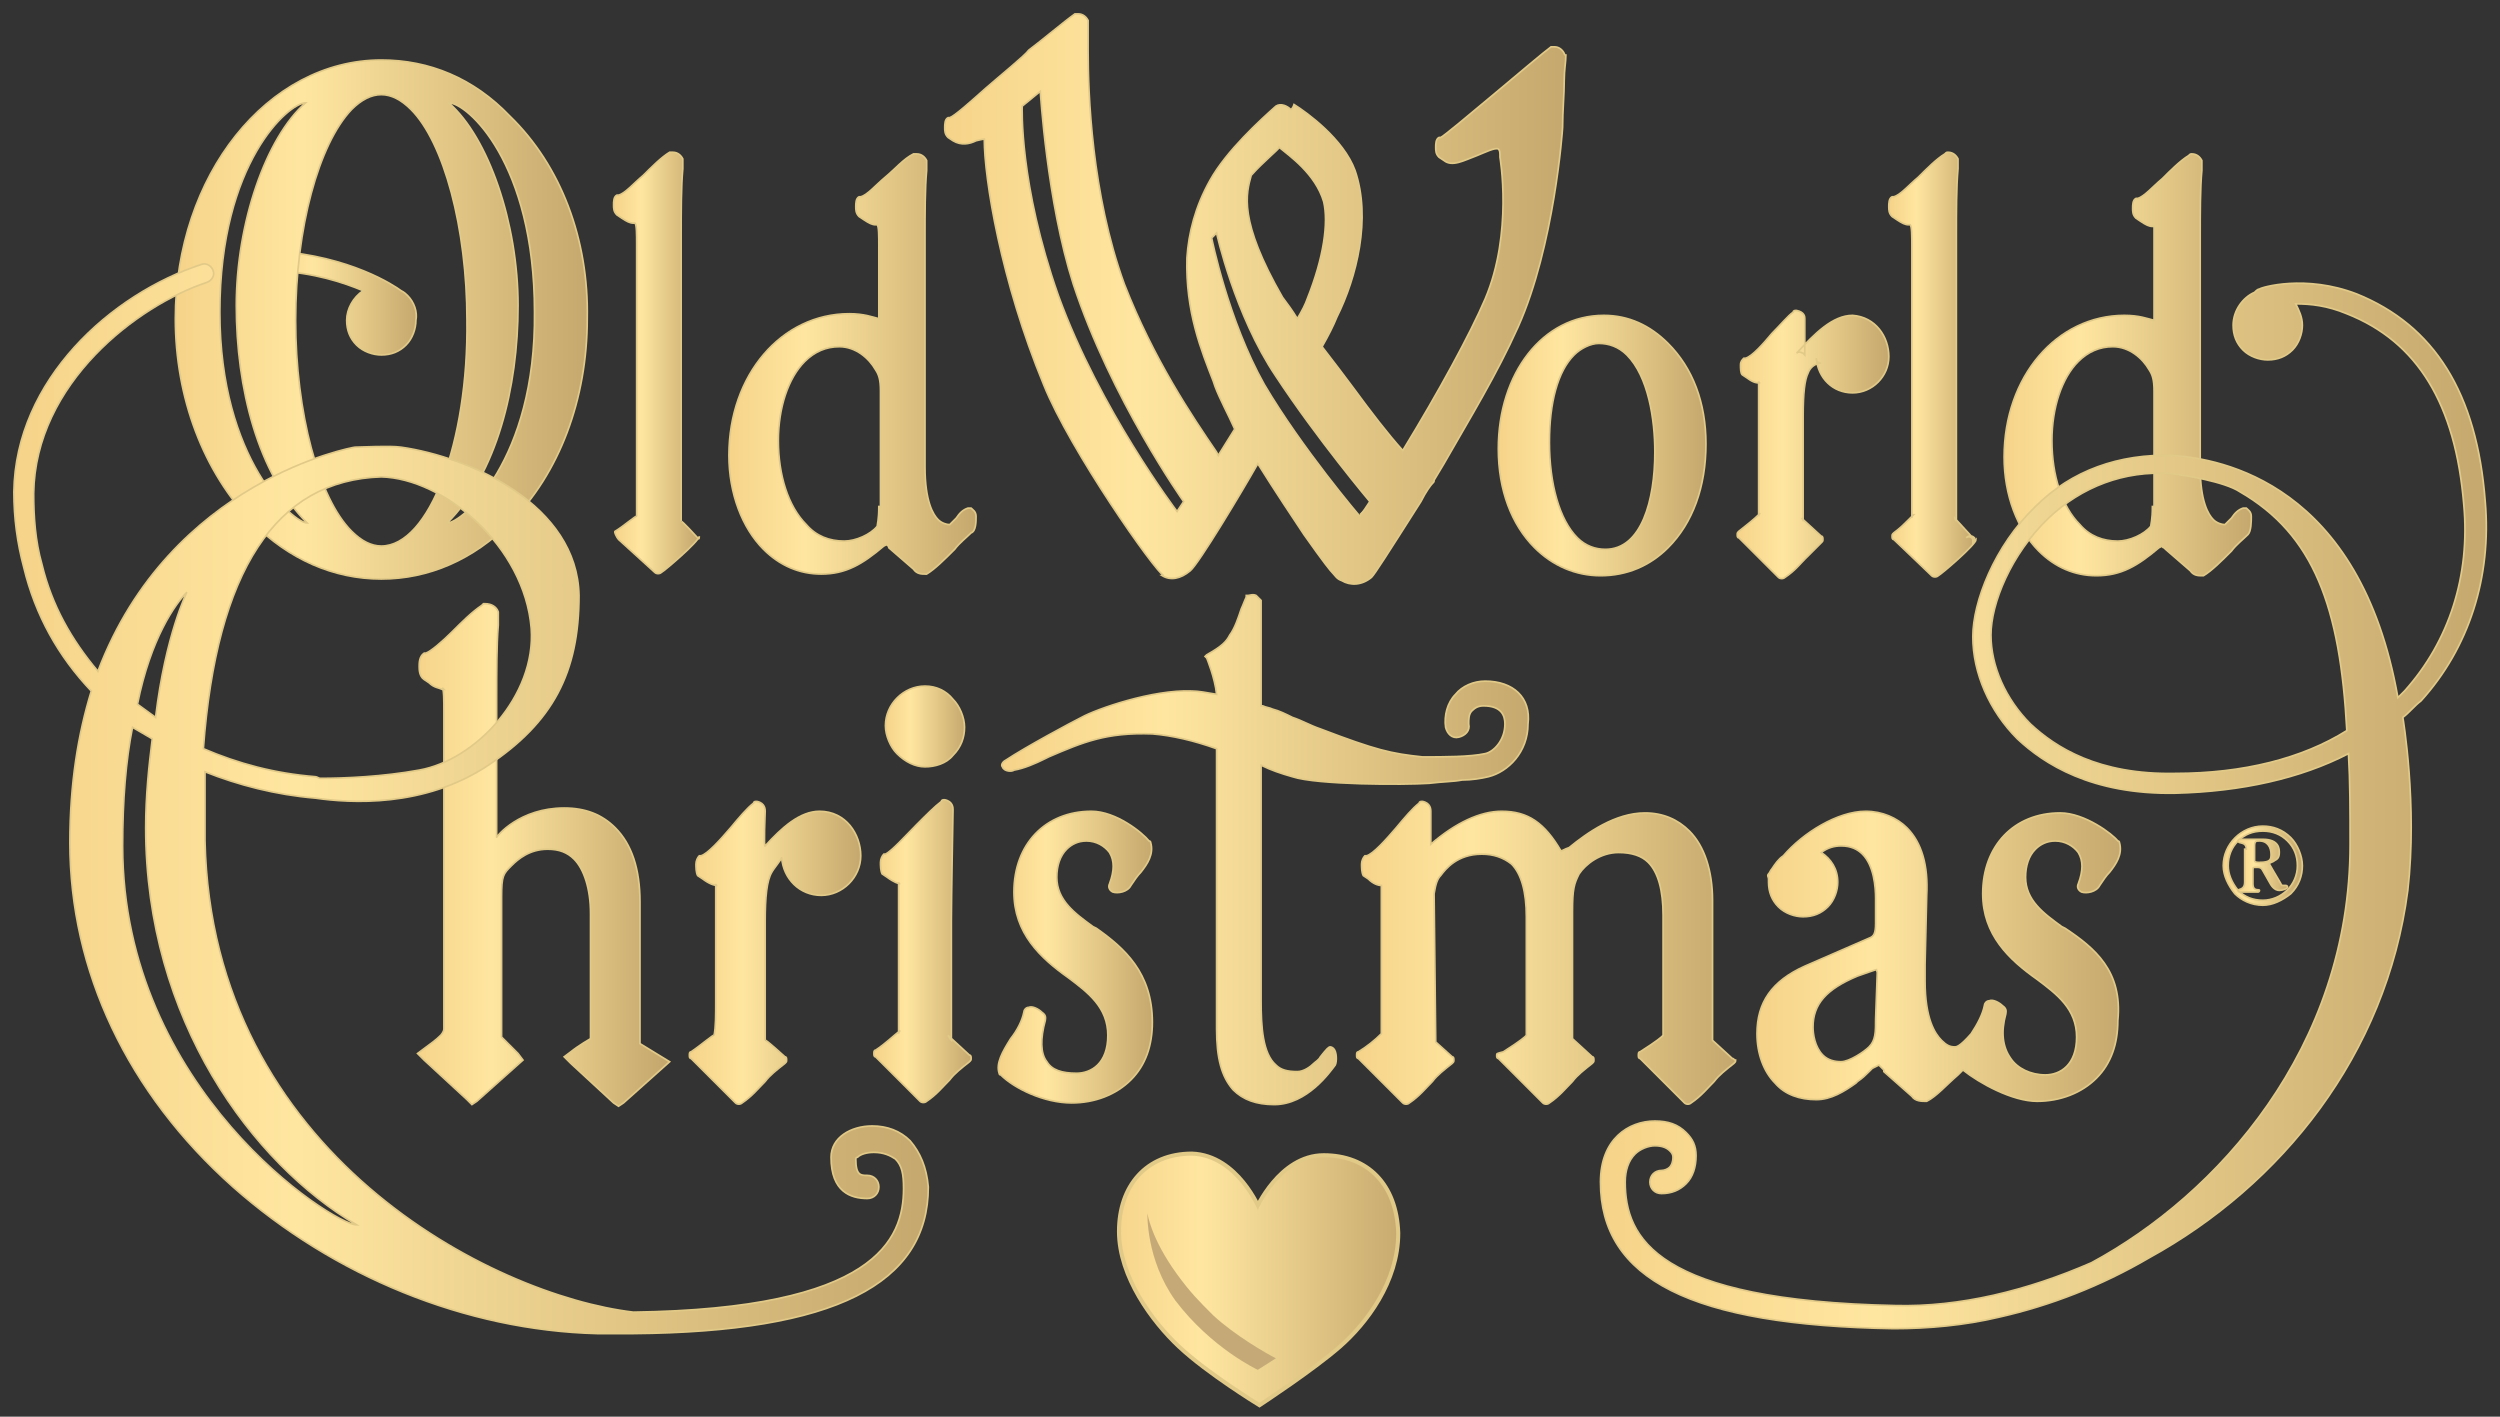
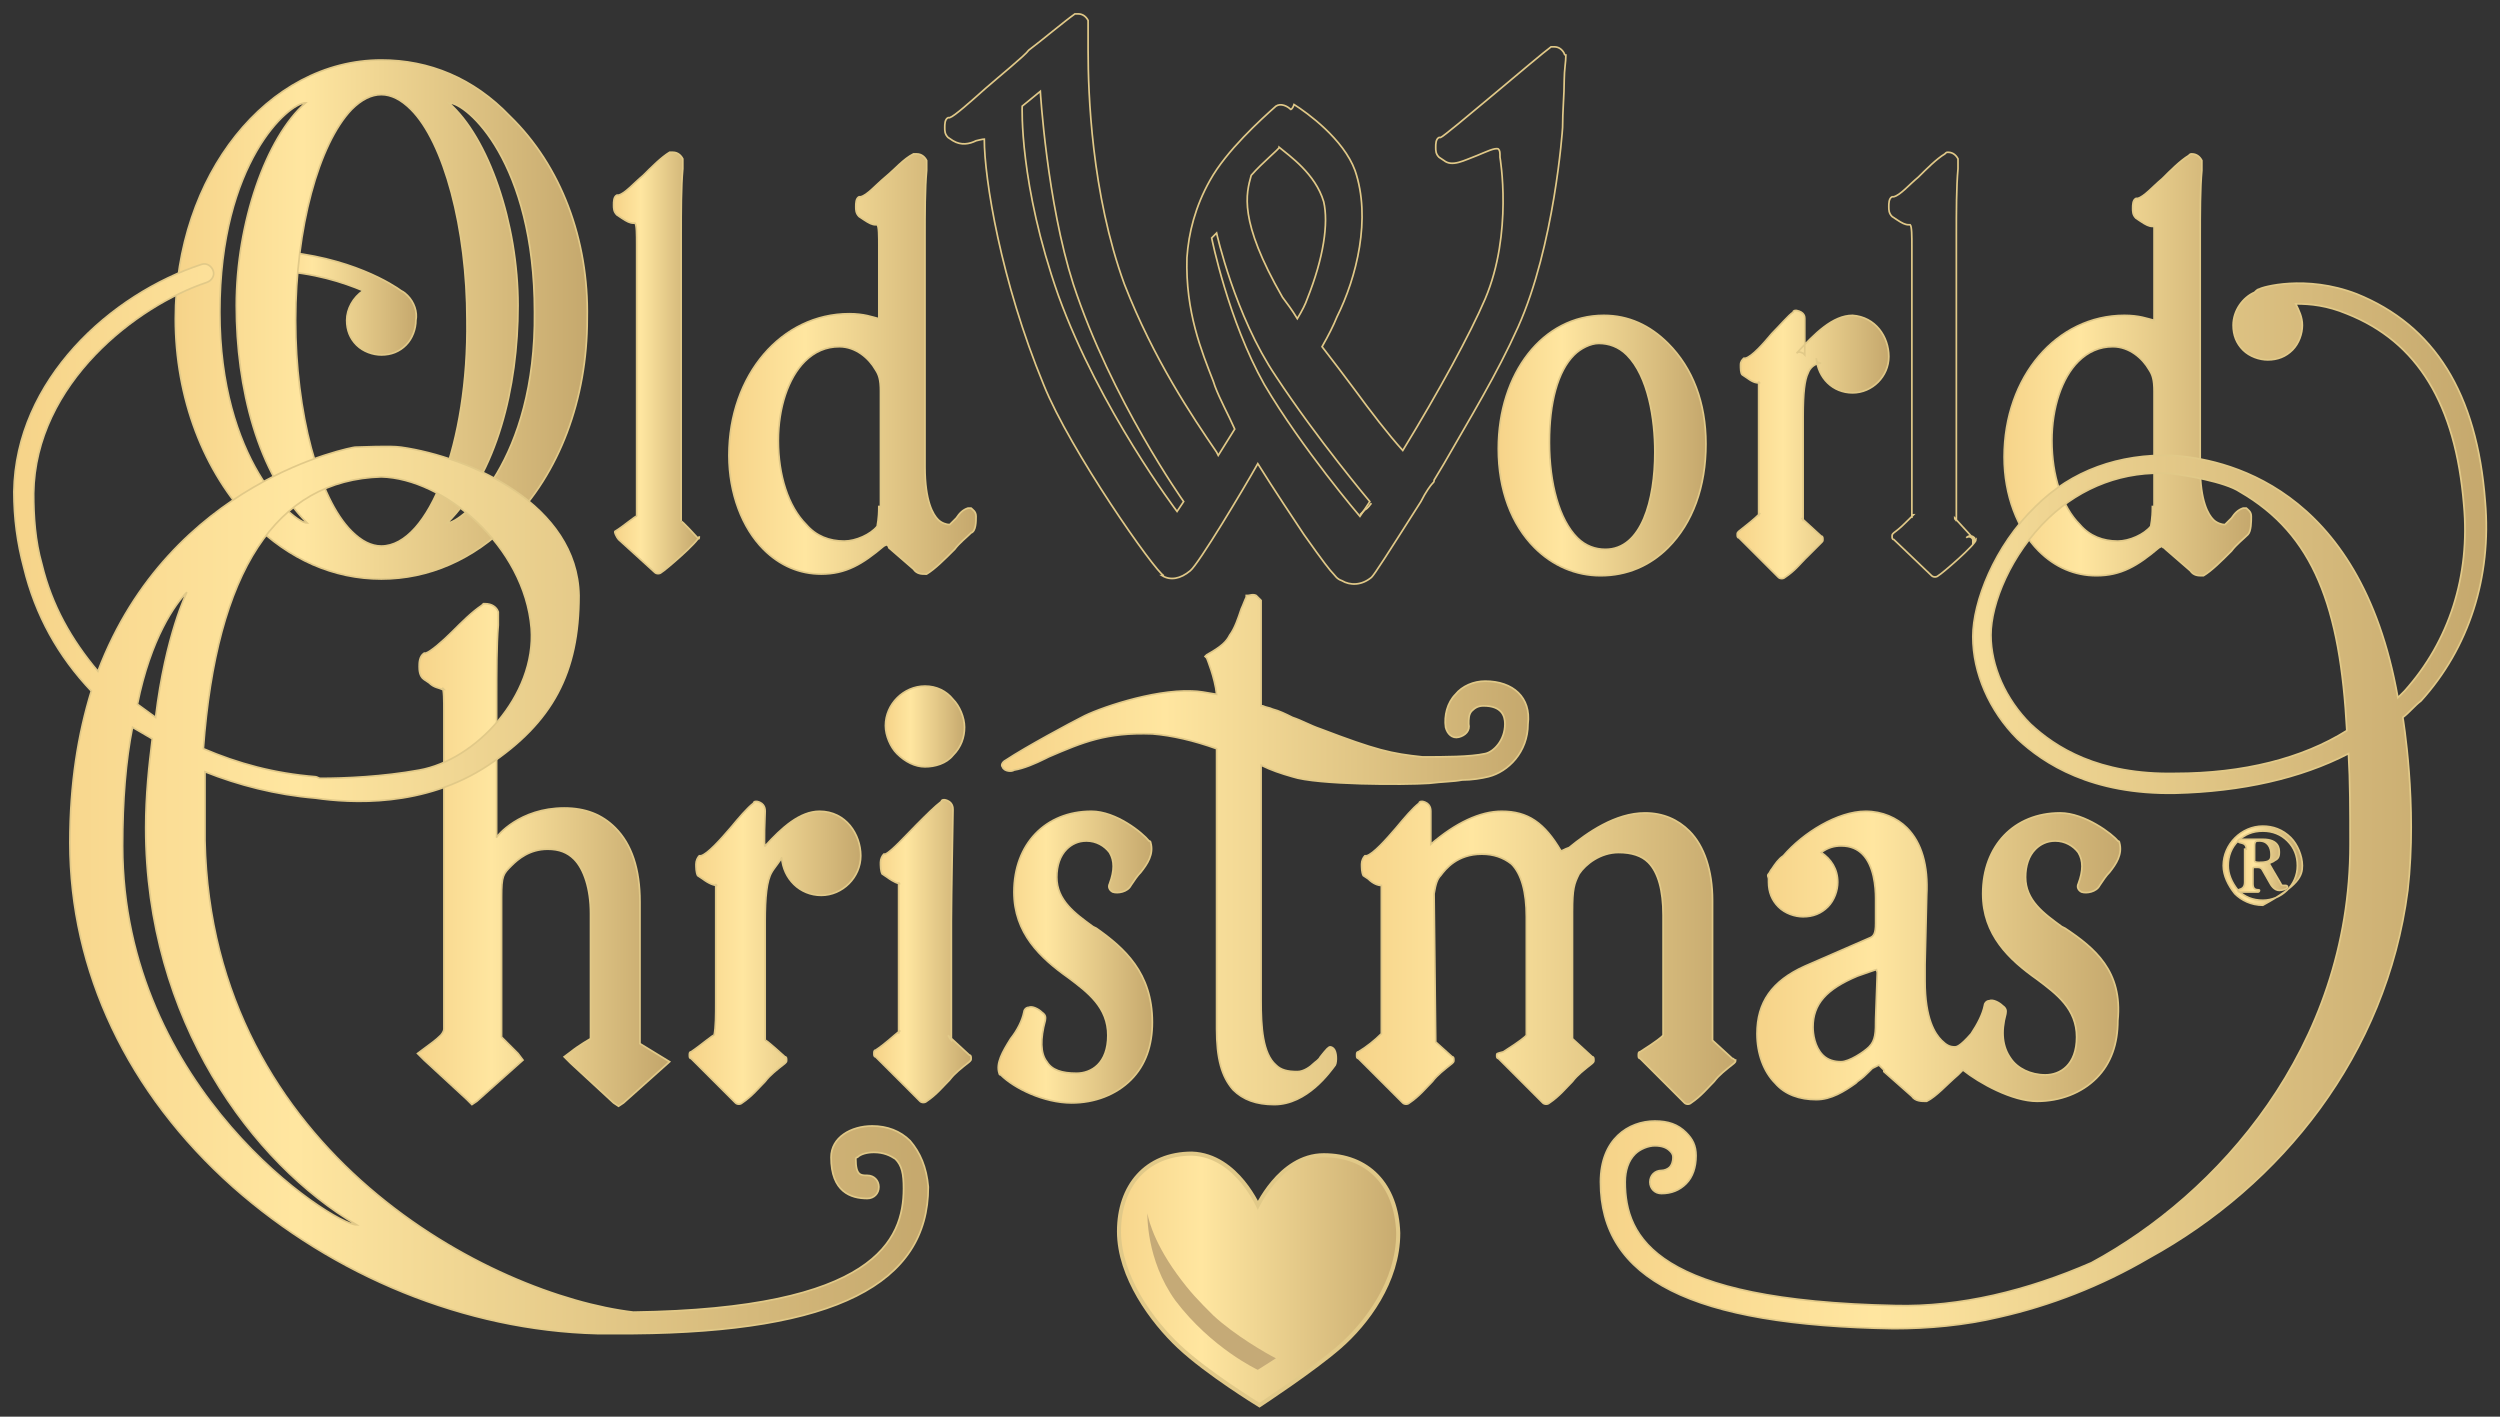
<svg xmlns="http://www.w3.org/2000/svg" width="180" height="102" viewBox="0 0 180 102" fill="none">
  <rect x="0" y="0" width="180" height="102" fill="#333333" stroke="none" />
  <path d="M120.099 24.725C118.794 23.42 117.252 22.708 115.472 22.708C111.083 22.708 107.88 26.86 107.88 32.317C107.88 35.282 108.829 37.773 110.49 39.434C111.795 40.739 113.456 41.451 115.235 41.451C117.133 41.451 118.794 40.739 120.099 39.434C121.878 37.655 122.827 35.045 122.827 31.961C122.827 28.995 121.878 26.504 120.099 24.725ZM115.591 39.553C114.879 39.553 114.167 39.316 113.574 38.722C112.269 37.418 111.558 34.808 111.558 31.842C111.558 28.995 112.151 26.741 113.337 25.555C113.812 25.081 114.523 24.725 115.116 24.725C115.828 24.725 116.54 24.962 117.133 25.555C118.675 27.097 119.15 30.182 119.15 32.554C119.15 35.994 118.201 39.553 115.591 39.553Z" fill="url(#paint0_linear_581_5715)" stroke="#E1C988" stroke-width="0.123" />
  <path d="M29.351 21.285C29.232 21.166 29.114 21.047 28.877 20.929C28.402 20.573 25.199 18.438 19.861 18.082C19.505 18.082 19.149 18.319 19.149 18.794C19.149 19.149 19.387 19.505 19.861 19.505C22.59 19.624 24.725 20.336 26.148 20.929C25.436 21.403 24.962 22.234 24.962 23.064C24.962 23.776 25.199 24.369 25.674 24.843C26.148 25.318 26.86 25.555 27.453 25.555C28.165 25.555 28.758 25.318 29.232 24.843C29.707 24.369 29.944 23.657 29.944 23.064C30.063 22.471 29.826 21.759 29.351 21.285Z" fill="url(#paint1_linear_581_5715)" stroke="#E1C988" stroke-width="0.123" />
  <path d="M162.091 37.18C162.091 36.824 161.854 36.706 161.736 36.587C161.617 36.587 161.617 36.587 161.498 36.587C161.142 36.706 160.905 36.943 160.668 37.299C160.549 37.417 160.312 37.655 160.193 37.773C159.956 37.773 159.6 37.655 159.363 37.417C159.007 37.062 158.414 36.113 158.414 33.622V17.014C158.414 15.354 158.414 13.574 158.533 12.269V11.676V11.557C158.414 11.32 158.177 11.083 157.821 11.083C157.702 11.083 157.702 11.083 157.584 11.202C156.991 11.557 156.279 12.269 155.686 12.862C154.974 13.456 154.381 14.167 153.906 14.286C153.906 14.286 153.906 14.286 153.788 14.286C153.551 14.405 153.551 14.76 153.551 14.998C153.551 15.235 153.551 15.472 153.788 15.709L154.144 15.947C154.5 16.184 154.737 16.302 154.974 16.302H155.093C155.093 16.421 155.093 17.133 155.093 17.845V22.945C155.093 23.064 155.093 23.064 155.093 23.064C154.618 22.945 154.025 22.708 152.957 22.708C148.094 22.708 144.298 27.097 144.298 32.91C144.298 35.638 145.247 38.129 146.789 39.671C147.975 40.858 149.399 41.451 150.941 41.451C152.72 41.451 153.906 40.739 155.448 39.434L155.686 39.316C155.686 39.316 155.686 39.434 155.804 39.434C155.804 39.434 155.804 39.434 155.923 39.553L157.702 41.095C157.94 41.451 158.295 41.451 158.533 41.451H158.651C159.244 41.095 159.956 40.383 160.668 39.671C161.024 39.197 161.498 38.841 161.854 38.485C162.091 38.248 162.091 37.536 162.091 37.18ZM154.974 36.468C154.974 37.417 154.855 37.773 154.855 37.892C154.381 38.485 153.313 38.96 152.483 38.96C151.415 38.96 150.466 38.604 149.755 37.773C148.45 36.468 147.738 34.215 147.738 31.724C147.738 29.351 148.45 27.216 149.636 26.03C150.348 25.318 151.178 24.962 152.127 24.962C153.313 24.962 154.262 25.792 154.737 26.623C154.974 26.979 155.093 27.334 155.093 28.165V36.468H154.974Z" fill="url(#paint2_linear_581_5715)" stroke="#E1C988" stroke-width="0.123" />
-   <path d="M142.044 39.197C142.281 38.96 142.163 38.722 142.163 38.722C142.044 38.604 141.807 38.485 141.569 38.722C141.688 38.604 141.925 38.604 142.044 38.841C142.044 38.841 142.044 39.078 142.044 39.197C141.925 39.197 141.925 39.197 142.044 39.197C142.044 39.197 142.163 39.078 142.163 38.96C142.163 38.841 142.163 38.722 142.044 38.722L140.739 37.299C140.739 37.417 140.858 37.417 140.858 37.536C140.858 37.062 140.858 35.638 140.858 35.045V16.896C140.858 15.235 140.858 13.456 140.976 12.151V11.557V11.439C140.858 11.202 140.62 10.964 140.265 10.964C140.146 10.964 140.146 10.964 140.027 11.083C139.434 11.439 138.722 12.151 138.129 12.744C137.418 13.337 136.825 14.049 136.35 14.167C136.35 14.167 136.35 14.167 136.231 14.167C135.994 14.286 135.994 14.642 135.994 14.879C135.994 15.116 135.994 15.353 136.231 15.591L136.587 15.828C136.943 16.065 137.18 16.184 137.418 16.184H137.536C137.655 16.302 137.655 17.014 137.655 17.726V34.926C137.655 35.757 137.655 36.943 137.655 37.299C137.655 37.18 137.655 37.062 137.773 37.062L137.418 37.417C137.062 37.773 136.825 38.011 136.35 38.367C136.231 38.485 136.231 38.485 136.231 38.604C136.231 38.722 136.231 38.841 136.35 38.841L139.078 41.451C139.197 41.569 139.434 41.569 139.553 41.451C139.79 41.332 142.281 39.197 142.281 38.841C142.163 38.96 142.044 39.078 142.044 39.197Z" fill="url(#paint3_linear_581_5715)" />
  <path d="M142.044 39.197C142.281 38.96 142.163 38.722 142.163 38.722C142.044 38.604 141.807 38.485 141.569 38.722C141.688 38.604 141.925 38.604 142.044 38.841C142.044 38.841 142.044 39.078 142.044 39.197ZM142.044 39.197C141.925 39.197 141.925 39.197 142.044 39.197ZM142.044 39.197C142.044 39.197 142.163 39.078 142.163 38.96C142.163 38.841 142.163 38.722 142.044 38.722L140.739 37.299C140.739 37.417 140.858 37.417 140.858 37.536C140.858 37.062 140.858 35.638 140.858 35.045V16.896C140.858 15.235 140.858 13.456 140.976 12.151V11.557V11.439C140.858 11.202 140.62 10.964 140.265 10.964C140.146 10.964 140.146 10.964 140.027 11.083C139.434 11.439 138.722 12.151 138.129 12.744C137.418 13.337 136.825 14.049 136.35 14.167C136.35 14.167 136.35 14.167 136.231 14.167C135.994 14.286 135.994 14.642 135.994 14.879C135.994 15.116 135.994 15.353 136.231 15.591L136.587 15.828C136.943 16.065 137.18 16.184 137.418 16.184H137.536C137.655 16.302 137.655 17.014 137.655 17.726V34.926C137.655 35.757 137.655 36.943 137.655 37.299C137.655 37.18 137.655 37.062 137.773 37.062L137.418 37.417C137.062 37.773 136.825 38.011 136.35 38.367C136.231 38.485 136.231 38.485 136.231 38.604C136.231 38.722 136.231 38.841 136.35 38.841L139.078 41.451C139.197 41.569 139.434 41.569 139.553 41.451C139.79 41.332 142.281 39.197 142.281 38.841C142.163 38.96 142.044 39.078 142.044 39.197Z" stroke="#E1C988" stroke-width="0.123" />
  <path d="M133.384 22.708C131.961 22.708 130.656 24.013 129.351 25.436C129.47 25.318 129.589 25.318 129.826 25.436L129.944 25.555C129.944 25.555 129.944 25.555 129.944 25.436V22.945C129.944 22.827 129.944 22.471 129.351 22.352C129.233 22.352 129.114 22.352 129.114 22.471C128.758 22.708 128.165 23.42 127.572 24.013C126.979 24.725 126.148 25.674 125.674 25.792C125.674 25.792 125.674 25.792 125.555 25.792C125.437 25.911 125.318 26.03 125.318 26.267C125.318 26.504 125.318 26.86 125.437 26.979L125.793 27.216C126.267 27.572 126.504 27.572 126.742 27.572C126.623 27.572 126.623 27.453 126.623 27.453C126.623 27.572 126.623 27.809 126.623 28.284V34.926C126.623 35.875 126.623 36.587 126.623 37.18C126.623 37.062 126.623 37.062 126.742 36.943C126.267 37.417 125.793 37.773 125.199 38.248C125.081 38.367 125.081 38.367 125.081 38.485C125.081 38.604 125.081 38.722 125.199 38.722L128.046 41.569C128.165 41.688 128.402 41.688 128.521 41.569C129.233 41.095 129.589 40.62 129.944 40.264C130.3 39.909 130.656 39.553 131.131 39.078C131.249 38.96 131.249 38.96 131.249 38.841C131.249 38.722 131.249 38.604 131.131 38.604L129.707 37.299C129.826 37.417 129.826 37.417 129.826 37.536C129.826 37.18 129.826 35.52 129.826 34.926V29.944C129.826 28.284 129.944 27.334 130.182 26.86C130.3 26.504 130.656 26.148 131.131 26.148C130.893 26.148 130.775 26.03 130.775 25.792C130.893 27.216 131.961 28.284 133.384 28.284C134.808 28.284 135.994 27.097 135.994 25.674C135.994 24.25 135.045 22.827 133.384 22.708Z" fill="url(#paint4_linear_581_5715)" stroke="#E1C988" stroke-width="0.123" />
  <path d="M70.276 37.18C70.276 36.824 70.039 36.706 69.92 36.587C69.802 36.587 69.802 36.587 69.683 36.587C69.327 36.706 69.09 36.943 68.853 37.299C68.734 37.417 68.497 37.655 68.378 37.773C68.141 37.773 67.785 37.655 67.548 37.417C67.192 37.062 66.599 36.113 66.599 33.622V17.014C66.599 15.354 66.599 13.574 66.718 12.269V11.676V11.557C66.599 11.32 66.362 11.083 66.006 11.083C65.887 11.083 65.887 11.083 65.769 11.083C65.057 11.439 64.464 12.151 63.752 12.744C63.04 13.337 62.447 14.049 61.973 14.167C61.973 14.167 61.973 14.167 61.854 14.167C61.617 14.286 61.617 14.642 61.617 14.879C61.617 15.116 61.617 15.354 61.854 15.591L62.21 15.828C62.566 16.065 62.803 16.184 63.04 16.184H63.159C63.277 16.302 63.277 17.014 63.277 17.726V22.827C63.277 22.945 63.277 22.945 63.277 22.945C62.803 22.827 62.21 22.59 61.142 22.59C56.279 22.59 52.483 26.979 52.483 32.791C52.483 35.52 53.432 38.011 54.974 39.553C56.16 40.739 57.584 41.332 59.126 41.332C60.905 41.332 62.091 40.62 63.633 39.316L63.871 39.197C63.871 39.197 63.871 39.316 63.989 39.316C63.989 39.316 63.989 39.316 63.989 39.434L65.769 40.976C66.006 41.332 66.362 41.332 66.599 41.332H66.718C67.311 40.976 68.022 40.264 68.734 39.553C69.09 39.078 69.564 38.722 69.92 38.367C70.276 38.248 70.276 37.536 70.276 37.18ZM63.277 36.468C63.277 37.417 63.159 37.773 63.159 37.892C62.684 38.485 61.617 38.96 60.786 38.96C59.719 38.96 58.77 38.604 58.058 37.773C56.753 36.468 56.041 34.215 56.041 31.724C56.041 29.351 56.753 27.216 57.939 26.03C58.651 25.318 59.481 24.962 60.431 24.962C61.617 24.962 62.566 25.792 63.04 26.623C63.277 26.979 63.396 27.334 63.396 28.165V36.468H63.277Z" fill="url(#paint5_linear_581_5715)" stroke="#E1C988" stroke-width="0.123" />
  <path d="M50.229 38.722C50.229 38.722 49.042 37.417 49.042 37.536C49.042 37.062 49.042 35.638 49.042 35.045V16.896C49.042 15.235 49.042 13.456 49.161 12.151V11.557V11.439C49.042 11.202 48.805 10.964 48.449 10.964C48.331 10.964 48.331 10.964 48.212 10.964C47.619 11.32 46.907 12.032 46.314 12.625C45.602 13.218 45.009 13.93 44.535 14.049C44.535 14.049 44.535 14.049 44.416 14.049C44.179 14.167 44.179 14.523 44.179 14.76C44.179 14.998 44.179 15.235 44.416 15.472L44.772 15.709C45.128 15.947 45.365 16.065 45.602 16.065H45.721C45.84 16.184 45.84 16.896 45.84 17.607V34.808C45.84 35.638 45.84 36.824 45.84 37.18C45.84 37.062 44.891 37.892 44.298 38.248C44.179 38.248 44.416 38.722 44.535 38.841L47.145 41.214C47.263 41.332 47.5 41.332 47.619 41.214C47.856 41.095 50.347 38.96 50.347 38.604C50.347 38.96 50.229 38.722 50.229 38.722Z" fill="url(#paint6_linear_581_5715)" stroke="#E1C988" stroke-width="0.123" />
  <path d="M78.58 58.414C75.258 58.414 73.004 60.786 73.004 64.226C73.004 67.192 74.903 68.971 76.919 70.395C78.343 71.463 79.766 72.53 79.766 74.547C79.766 76.563 78.58 77.275 77.512 77.275C76.445 77.275 75.733 77.038 75.377 76.445C74.903 75.852 74.903 74.784 75.258 73.479C75.258 73.36 75.377 73.123 75.021 72.886C74.784 72.649 74.309 72.411 74.072 72.53C73.835 72.53 73.716 72.767 73.716 72.886C73.598 73.479 73.242 74.191 72.767 74.784C72.174 75.733 71.7 76.563 71.937 77.275C71.937 77.275 71.937 77.394 72.055 77.394C73.004 78.343 75.14 79.41 77.156 79.41C78.817 79.41 80.359 78.817 81.427 77.749C82.494 76.682 82.969 75.258 82.969 73.598C82.969 70.039 80.952 68.26 78.936 66.836L78.698 66.718C77.394 65.769 76.089 64.82 76.089 63.159C76.089 62.328 76.326 61.617 76.8 61.142C77.156 60.786 77.631 60.549 78.224 60.549C78.936 60.549 79.529 60.905 79.885 61.379C80.241 61.972 80.241 62.684 79.885 63.633C79.766 63.87 79.885 64.108 80.122 64.226C80.478 64.345 81.19 64.226 81.427 63.752C81.664 63.396 81.901 63.04 82.139 62.803C82.613 62.21 83.088 61.498 82.85 60.668C82.85 60.668 82.85 60.549 82.732 60.549C82.257 59.956 80.359 58.414 78.58 58.414Z" fill="url(#paint7_linear_581_5715)" stroke="#E1C988" stroke-width="0.123" />
  <path d="M59.007 58.414C57.584 58.414 56.279 59.6 55.092 60.905C54.974 61.142 55.092 58.414 55.092 58.414C55.092 58.295 55.092 57.821 54.499 57.702C54.381 57.702 54.262 57.702 54.262 57.821C53.788 58.177 53.194 58.889 52.601 59.6C51.89 60.431 50.941 61.498 50.466 61.617C50.466 61.617 50.466 61.617 50.347 61.617C50.229 61.736 50.11 61.973 50.11 62.21C50.11 62.447 50.11 62.803 50.229 63.041L50.585 63.278C51.059 63.634 51.415 63.752 51.652 63.752C51.534 63.752 51.534 63.634 51.534 63.634C51.534 63.752 51.534 64.108 51.534 64.583V72.056C51.534 73.124 51.534 73.954 51.415 74.547C51.415 74.428 50.466 75.259 49.754 75.733C49.636 75.733 49.636 75.852 49.636 75.971C49.636 76.089 49.636 76.208 49.754 76.208L52.957 79.411C53.076 79.529 53.313 79.529 53.432 79.411C54.144 78.936 54.618 78.343 55.092 77.868C55.448 77.394 55.923 77.038 56.516 76.564C56.635 76.445 56.635 76.445 56.635 76.326C56.635 76.208 56.635 76.089 56.516 76.089C56.516 76.089 55.092 74.784 55.092 74.903C55.092 74.428 55.092 72.649 55.092 71.937V66.362C55.092 64.583 55.211 63.396 55.567 62.803C55.686 62.566 56.279 61.854 56.279 61.736C56.397 63.278 57.584 64.464 59.126 64.464C60.668 64.464 61.973 63.159 61.973 61.617C61.973 60.075 60.905 58.414 59.007 58.414Z" fill="url(#paint8_linear_581_5715)" stroke="#E1C988" stroke-width="0.123" />
  <path d="M46.077 75.14C46.077 74.903 46.077 74.547 46.077 74.191V72.293V64.939C46.077 62.566 45.484 60.787 44.298 59.6C43.349 58.651 42.163 58.177 40.62 58.177C37.418 58.177 35.757 60.194 35.757 60.312V50.229C35.757 48.45 35.757 46.433 35.876 45.01V44.298V44.179V44.061C35.757 43.705 35.401 43.468 34.927 43.468H34.808L34.689 43.586C33.978 44.061 33.266 44.772 32.554 45.484C31.842 46.196 31.012 46.908 30.656 47.026H30.538C30.182 47.264 30.182 47.738 30.182 47.975C30.182 48.212 30.182 48.687 30.538 48.924L30.893 49.161C31.249 49.517 31.605 49.517 31.842 49.636H31.961L31.842 49.517C31.961 49.636 31.961 50.466 31.961 51.178V71.937C31.961 72.768 31.961 73.598 31.961 74.073C31.961 74.31 31.724 74.547 31.724 74.547C31.368 74.903 31.012 75.14 30.538 75.496L30.063 75.852L30.538 76.326L33.622 79.173L33.978 79.529L34.334 79.292L37.655 76.326L37.299 75.852L36.113 74.666C36.113 74.191 36.113 73.479 36.113 72.649V64.583C36.113 63.041 36.231 62.922 36.825 62.329C37.299 61.854 38.129 61.142 39.434 61.142C40.265 61.142 40.858 61.38 41.332 61.854C42.044 62.566 42.519 63.989 42.519 65.769V72.649C42.519 73.479 42.519 74.191 42.519 74.784C42.519 74.784 41.688 75.259 41.095 75.733L40.62 76.089L41.095 76.564L44.179 79.411L44.535 79.648L44.891 79.411L48.212 76.445L46.077 75.14Z" fill="url(#paint9_linear_581_5715)" stroke="#E1C988" stroke-width="0.123" />
  <path d="M66.599 55.211C67.311 55.211 68.141 54.974 68.615 54.381C69.209 53.788 69.446 53.076 69.446 52.364C69.446 51.653 69.09 50.822 68.615 50.348C68.141 49.755 67.429 49.399 66.599 49.399C65.057 49.399 63.752 50.703 63.752 52.246C63.752 52.957 64.108 53.788 64.582 54.262C65.175 54.855 65.887 55.211 66.599 55.211Z" fill="url(#paint10_linear_581_5715)" stroke="#E1C988" stroke-width="0.123" />
  <path d="M68.497 74.903C68.497 74.428 68.497 72.649 68.497 71.937V66.362C68.497 64.701 68.616 58.414 68.616 58.295C68.616 58.177 68.616 57.702 68.022 57.584C67.904 57.584 67.785 57.584 67.785 57.702C67.311 58.058 66.718 58.651 66.006 59.363C65.175 60.193 64.227 61.261 63.752 61.498C63.752 61.498 63.752 61.498 63.633 61.498C63.515 61.617 63.396 61.854 63.396 62.091C63.396 62.328 63.396 62.684 63.515 62.922L63.871 63.159C64.345 63.515 64.701 63.633 64.82 63.633C64.701 63.633 64.701 63.515 64.701 63.515C64.701 63.633 64.701 63.989 64.701 64.464V71.937C64.701 73.005 64.701 73.835 64.701 74.428C64.701 74.309 64.701 74.309 64.82 74.191C64.227 74.665 63.752 75.14 63.04 75.614C62.922 75.614 62.922 75.733 62.922 75.852C62.922 75.97 62.922 76.089 63.04 76.089L66.243 79.292C66.362 79.41 66.599 79.41 66.718 79.292C67.429 78.817 67.904 78.224 68.378 77.75C68.734 77.275 69.209 76.919 69.802 76.445C69.92 76.326 69.92 76.326 69.92 76.207C69.92 76.089 69.92 75.97 69.802 75.97L68.26 74.547C68.378 74.784 68.497 74.903 68.497 74.903Z" fill="url(#paint11_linear_581_5715)" stroke="#E1C988" stroke-width="0.123" />
  <path d="M124.725 76.208L123.301 74.903C123.301 74.428 123.301 73.479 123.301 73.005V72.886V64.82C123.301 62.685 122.708 60.905 121.641 59.838C120.81 59.007 119.743 58.533 118.438 58.533C116.302 58.533 114.286 59.956 112.981 61.024C112.625 61.142 112.506 61.261 112.388 61.261C111.202 59.245 110.015 58.414 108.117 58.414C106.575 58.414 104.796 59.245 103.017 60.787V60.668V58.414C103.017 58.295 103.017 57.821 102.423 57.702C102.305 57.702 102.186 57.702 102.186 57.821C101.712 58.177 101.119 58.889 100.525 59.6C99.814 60.431 98.865 61.498 98.39 61.617C98.39 61.617 98.39 61.617 98.272 61.617C98.153 61.736 98.034 61.973 98.034 62.21C98.034 62.447 98.034 62.803 98.153 63.041L98.509 63.278C98.865 63.634 99.221 63.752 99.458 63.752C99.458 63.871 99.458 64.227 99.458 64.583V72.056C99.458 73.124 99.458 73.835 99.458 74.428C98.983 74.903 98.39 75.377 97.797 75.733C97.678 75.733 97.678 75.852 97.678 75.971C97.678 76.089 97.678 76.208 97.797 76.208L101 79.411C101.119 79.529 101.356 79.529 101.474 79.411C102.186 78.936 102.661 78.343 103.135 77.868C103.491 77.394 103.966 77.038 104.559 76.564C104.677 76.445 104.677 76.445 104.677 76.326C104.677 76.208 104.677 76.089 104.559 76.089L103.372 75.022L103.254 64.345C103.372 63.634 103.491 63.278 103.728 63.041C104.084 62.566 104.915 61.498 106.694 61.498C107.524 61.498 108.236 61.736 108.829 62.21C109.541 62.922 109.897 64.227 109.897 66.006V73.005V74.073C109.897 74.191 109.897 74.31 109.897 74.428V74.547C109.778 74.666 109.541 74.903 108.236 75.733C107.762 75.852 107.762 75.852 107.762 75.971C107.762 76.089 107.762 76.208 107.88 76.208L111.083 79.411C111.202 79.529 111.439 79.529 111.557 79.411C112.269 78.936 112.744 78.343 113.218 77.868C113.574 77.394 114.049 77.038 114.642 76.564C114.76 76.445 114.76 76.445 114.76 76.326C114.76 76.208 114.76 76.089 114.642 76.089L113.218 74.784C113.218 74.31 113.218 73.361 113.218 72.886V72.768V65.65C113.218 63.989 113.337 63.634 113.693 62.922C114.167 62.21 115.235 61.38 116.54 61.38C117.489 61.38 118.2 61.617 118.675 62.092C119.387 62.803 119.743 64.108 119.743 65.887V72.886V74.073C119.743 74.191 119.743 74.31 119.743 74.428V74.547C119.624 74.666 119.387 74.903 118.082 75.733C117.963 75.733 117.963 75.852 117.963 75.971C117.963 76.089 117.963 76.208 118.082 76.208L121.285 79.411C121.403 79.529 121.641 79.529 121.759 79.411C122.471 78.936 122.945 78.343 123.42 77.868C123.776 77.394 124.25 77.038 124.843 76.564C124.962 76.445 124.962 76.445 124.962 76.326C124.843 76.326 124.843 76.208 124.725 76.208Z" fill="url(#paint12_linear_581_5715)" stroke="#E1C988" stroke-width="0.123" />
  <path d="M148.687 66.836L148.45 66.718C147.145 65.769 145.84 64.82 145.84 63.159C145.84 62.328 146.077 61.617 146.552 61.142C146.907 60.786 147.382 60.549 147.975 60.549C148.687 60.549 149.28 60.905 149.636 61.379C149.992 61.972 149.992 62.684 149.636 63.633C149.517 63.87 149.636 64.108 149.873 64.226C150.229 64.345 150.941 64.226 151.178 63.752C151.415 63.396 151.652 63.04 151.89 62.803C152.364 62.21 152.839 61.498 152.601 60.668C152.601 60.668 152.601 60.549 152.483 60.549C152.127 60.075 150.11 58.532 148.331 58.532C145.009 58.532 142.756 60.905 142.756 64.345C142.756 67.311 144.654 69.09 146.67 70.513C148.094 71.581 149.517 72.649 149.517 74.665C149.517 76.682 148.331 77.394 147.263 77.394C146.196 77.394 145.247 76.919 144.772 76.207C144.179 75.377 144.06 74.309 144.416 73.005C144.416 72.886 144.535 72.649 144.179 72.411C143.942 72.174 143.467 71.937 143.23 72.056C142.993 72.056 142.874 72.293 142.874 72.411C142.756 73.005 142.4 73.716 141.925 74.428C141.095 75.377 140.858 75.377 140.739 75.377C140.383 75.377 140.146 75.258 139.79 74.903C139.316 74.428 138.604 73.36 138.604 70.632V69.446L138.722 64.464C138.841 62.328 138.367 60.668 137.299 59.6C136.587 58.888 135.52 58.414 134.333 58.414C132.317 58.414 129.826 59.956 128.402 61.617C128.046 61.854 127.809 62.21 127.572 62.566C127.453 62.684 127.453 62.803 127.335 62.922C127.216 63.04 127.335 63.159 127.335 63.277C127.335 63.396 127.335 63.515 127.335 63.515C127.335 64.226 127.572 64.82 128.046 65.294C128.521 65.769 129.232 66.006 129.826 66.006C130.537 66.006 131.13 65.769 131.605 65.294C132.079 64.82 132.317 64.108 132.317 63.515C132.317 62.566 131.842 61.854 131.13 61.379C131.605 61.023 132.079 60.905 132.554 60.905C133.266 60.905 133.74 61.142 134.096 61.498C134.926 62.328 135.045 63.87 135.045 64.701V66.48C135.045 67.192 134.926 67.429 134.571 67.548L129.944 69.564C127.572 70.632 126.504 72.174 126.504 74.428C126.504 75.852 126.979 77.156 127.809 77.987C128.521 78.817 129.588 79.173 130.775 79.173C131.842 79.173 132.791 78.58 133.622 77.987L133.74 77.868C134.096 77.631 134.333 77.394 134.571 77.156C134.689 77.038 134.689 77.038 134.808 76.919L135.282 76.682C135.282 76.682 135.401 76.8 135.638 77.038C135.638 77.038 135.638 77.038 135.638 77.156L137.655 78.936C137.892 79.292 138.367 79.292 138.604 79.292H138.722C139.434 78.936 140.146 78.105 140.976 77.394L141.332 77.038C142.518 77.987 144.891 79.292 146.67 79.292C148.331 79.292 149.873 78.698 150.941 77.631C152.008 76.563 152.483 75.14 152.483 73.479C152.839 69.92 150.822 68.26 148.687 66.836ZM135.164 70.039L135.045 73.36C135.045 74.309 135.045 74.903 134.571 75.377C134.215 75.733 133.147 76.445 132.554 76.445C132.079 76.445 131.605 76.326 131.249 75.97C130.656 75.377 130.537 74.428 130.537 73.954C130.537 72.293 131.486 71.225 133.74 70.276C134.452 70.039 135.045 69.802 135.164 69.802C135.045 69.802 135.164 69.92 135.164 70.039Z" fill="url(#paint13_linear_581_5715)" stroke="#E1C988" stroke-width="0.123" />
  <path d="M173.361 64.108C174.072 57.94 173.005 51.653 173.005 51.653C173.479 51.297 173.835 50.822 174.31 50.466C177.75 46.67 179.41 41.57 178.936 36.113C178.343 28.284 175.259 23.42 169.683 21.166C166.006 19.743 162.803 20.692 162.684 20.81C162.566 20.81 162.447 20.929 162.329 21.048C161.498 21.404 160.786 22.352 160.786 23.42C160.786 24.132 161.024 24.725 161.498 25.2C161.973 25.674 162.684 25.911 163.278 25.911C163.989 25.911 164.582 25.674 165.057 25.2C165.531 24.725 165.769 24.013 165.769 23.42C165.769 22.827 165.531 22.352 165.294 21.878C166.362 21.878 167.548 21.997 168.972 22.59C174.072 24.606 176.801 29.114 177.394 36.35C177.868 41.451 176.326 46.196 173.123 49.755C173.005 49.873 172.767 50.111 172.649 50.229C169.921 34.808 159.956 33.029 156.397 32.791C152.601 32.673 149.161 33.859 146.552 36.469C143.586 39.316 142.044 43.349 142.044 45.84C142.044 48.45 143.23 51.178 145.247 53.195C147.145 54.974 150.585 57.228 156.635 57.109C161.38 56.991 165.65 56.042 169.09 54.262C169.209 56.279 169.209 58.414 169.209 60.787C169.209 75.496 159.6 86.054 150.585 90.917C145.958 92.934 141.095 94.12 136.469 94.001C119.268 93.645 117.014 89.138 117.014 85.105C117.014 84.274 117.251 83.562 117.726 83.088C118.082 82.732 118.675 82.495 119.149 82.495C119.624 82.495 119.98 82.614 120.217 82.851C120.336 82.969 120.454 83.088 120.454 83.325C120.454 83.681 120.336 83.918 120.217 84.037C120.098 84.156 119.861 84.274 119.624 84.274C119.149 84.274 118.794 84.63 118.794 85.105C118.794 85.579 119.149 85.935 119.624 85.935C120.336 85.935 120.929 85.698 121.403 85.223C121.878 84.749 122.115 84.037 122.115 83.207C122.115 82.495 121.878 82.02 121.403 81.546C120.81 80.953 120.098 80.716 119.149 80.716C117.251 80.716 115.235 82.02 115.235 85.105C115.235 92.103 121.759 95.425 136.35 95.662C138.841 95.662 141.451 95.425 143.942 94.832C147.619 94.001 151.297 92.578 154.737 90.561C164.227 85.342 171.818 75.971 173.361 64.108ZM156.635 55.686C151.059 55.804 147.975 53.788 146.196 52.127C144.416 50.348 143.349 47.975 143.349 45.721C143.349 43.468 144.772 39.909 147.501 37.299C149.873 35.045 152.957 33.859 156.279 34.096C157.346 34.215 160.193 34.689 161.261 35.401C166.599 38.485 168.497 43.705 168.972 52.602C165.769 54.618 161.498 55.686 156.635 55.686Z" fill="url(#paint14_linear_581_5715)" stroke="#E1C988" stroke-width="0.123" />
  <path d="M106.931 49.043C106.101 49.043 105.27 49.399 104.796 49.992C104.203 50.585 103.965 51.534 104.084 52.364C104.203 52.839 104.559 53.194 105.033 53.076C105.508 52.957 105.863 52.601 105.745 52.127C105.745 51.771 105.745 51.415 105.982 51.178C106.219 50.941 106.457 50.822 106.812 50.822C108.117 50.822 108.355 51.534 108.355 52.127C108.355 53.313 107.524 54.144 106.931 54.262C105.863 54.499 103.965 54.499 102.423 54.499C100.169 54.262 99.102 54.025 95.069 52.483C94.357 52.245 93.764 51.89 93.052 51.652C92.578 51.415 92.103 51.178 91.629 51.059C91.391 50.941 91.154 50.941 90.917 50.822H90.798V49.399V47.263V45.365V43.23C90.68 43.111 90.561 42.993 90.442 42.874C90.205 42.756 89.968 42.874 89.849 42.874H89.731V42.993C89.612 43.23 89.493 43.586 89.375 43.823C89.137 44.535 88.9 45.247 88.544 45.721C88.307 46.196 87.951 46.552 86.884 47.145L86.765 47.263L86.884 47.382C86.884 47.382 87.477 48.806 87.595 49.992C86.884 49.873 86.29 49.754 85.816 49.754C82.969 49.636 78.936 51.059 77.868 51.652C77.156 52.008 73.835 53.788 72.412 54.737C72.174 54.855 72.056 55.093 72.174 55.211C72.293 55.567 72.886 55.567 73.005 55.448C73.716 55.33 74.547 54.974 75.258 54.618L75.496 54.499C77.987 53.432 79.647 52.72 82.969 52.839C84.392 52.957 85.935 53.313 87.595 53.906V74.072C87.595 76.208 87.951 77.513 88.782 78.461C89.493 79.173 90.442 79.529 91.747 79.529C94.12 79.529 95.78 77.157 96.136 76.682C96.255 76.445 96.255 75.733 96.018 75.496C95.899 75.377 95.78 75.377 95.78 75.377C95.662 75.377 95.543 75.496 95.069 76.089C94.95 76.326 94.713 76.445 94.594 76.564C94.357 76.801 93.882 77.157 93.408 77.157C92.696 77.157 92.222 77.038 91.866 76.682C90.917 75.852 90.798 73.954 90.798 72.056V55.093C91.51 55.448 92.222 55.686 93.052 55.923C94.831 56.516 101.118 56.516 102.898 56.397C103.847 56.279 104.677 56.279 105.27 56.16C105.982 56.16 106.694 56.041 107.168 55.923C108.592 55.567 110.015 54.144 110.015 52.127C110.253 50.229 108.948 49.043 106.931 49.043Z" fill="url(#paint15_linear_581_5715)" stroke="#E1C988" stroke-width="0.123" />
-   <path d="M162.922 65.176C163.634 65.176 164.345 64.82 164.939 64.345C165.532 63.752 165.769 63.04 165.769 62.329C165.769 61.617 165.413 60.787 164.939 60.312C164.345 59.719 163.634 59.482 162.922 59.482C161.38 59.482 160.075 60.787 160.075 62.329C160.075 63.04 160.431 63.752 160.905 64.345C161.38 64.82 162.092 65.176 162.922 65.176ZM160.431 62.329C160.431 61.617 160.668 61.024 161.143 60.549C161.617 60.075 162.21 59.838 162.922 59.838C163.634 59.838 164.227 60.075 164.701 60.549C165.176 61.024 165.413 61.617 165.413 62.329C165.413 63.752 164.227 64.82 162.922 64.82C162.21 64.82 161.617 64.582 161.143 64.108C160.668 63.515 160.431 62.922 160.431 62.329Z" fill="url(#paint16_linear_581_5715)" stroke="#E1C988" stroke-width="0.123" />
+   <path d="M162.922 65.176C165.532 63.752 165.769 63.04 165.769 62.329C165.769 61.617 165.413 60.787 164.939 60.312C164.345 59.719 163.634 59.482 162.922 59.482C161.38 59.482 160.075 60.787 160.075 62.329C160.075 63.04 160.431 63.752 160.905 64.345C161.38 64.82 162.092 65.176 162.922 65.176ZM160.431 62.329C160.431 61.617 160.668 61.024 161.143 60.549C161.617 60.075 162.21 59.838 162.922 59.838C163.634 59.838 164.227 60.075 164.701 60.549C165.176 61.024 165.413 61.617 165.413 62.329C165.413 63.752 164.227 64.82 162.922 64.82C162.21 64.82 161.617 64.582 161.143 64.108C160.668 63.515 160.431 62.922 160.431 62.329Z" fill="url(#paint16_linear_581_5715)" stroke="#E1C988" stroke-width="0.123" />
  <path d="M161.735 61.142C161.735 60.549 161.142 60.786 161.142 60.549C161.142 60.549 161.142 60.431 161.261 60.431C161.498 60.431 161.498 60.431 161.854 60.431C162.21 60.431 162.566 60.431 162.922 60.431C164.108 60.431 164.108 61.142 164.108 61.38C164.108 61.736 163.989 61.854 163.752 61.973C163.633 62.091 163.396 62.091 163.396 62.21C163.396 62.21 163.871 63.04 164.227 63.633C164.227 63.752 164.345 63.752 164.464 63.752H164.582C164.582 63.752 164.701 63.752 164.701 63.871C164.701 63.989 164.345 64.108 164.108 64.108C163.752 64.108 163.515 63.752 163.396 63.515L162.922 62.684C162.803 62.447 162.684 62.447 162.447 62.447C162.21 62.447 162.21 62.447 162.21 62.684V63.633C162.21 64.227 162.684 63.989 162.684 64.108C162.684 64.108 162.684 64.227 162.566 64.227C162.447 64.227 162.329 64.227 162.091 64.227C161.854 64.227 161.498 64.227 161.261 64.227C161.261 64.227 161.142 64.227 161.142 64.108C161.142 63.989 161.617 64.108 161.617 63.515V61.142H161.735ZM162.329 61.973C162.329 62.091 162.566 62.091 162.684 62.091C163.515 62.091 163.515 61.854 163.515 61.498C163.515 61.024 163.278 60.549 162.684 60.549C162.447 60.549 162.329 60.549 162.329 60.905V61.973Z" fill="url(#paint17_linear_581_5715)" stroke="#E1C988" stroke-width="0.123" />
  <path d="M98.746 36.231C98.627 36.35 98.509 36.587 98.272 36.706C98.153 36.824 98.034 36.943 97.916 37.062" fill="url(#paint18_linear_581_5715)" />
  <path d="M98.746 36.231C98.627 36.35 98.509 36.587 98.272 36.706C98.153 36.824 98.034 36.943 97.916 37.062" stroke="#E1C988" stroke-width="0.123" />
  <path d="M36.706 8.355C34.096 5.626 30.893 4.322 27.453 4.322C19.268 4.322 12.625 12.625 12.625 22.945C12.625 28.639 14.642 33.977 18.201 37.655C20.81 40.265 24.013 41.688 27.453 41.688C30.893 41.688 34.096 40.265 36.706 37.655C40.265 34.096 42.281 28.758 42.281 22.945C42.4 17.252 40.383 11.914 36.706 8.355ZM15.828 22.471C15.828 11.676 20.81 7.406 21.997 7.406C19.15 9.897 17.014 16.065 17.014 21.997C17.014 27.928 18.556 34.096 22.115 37.655C21.166 37.655 15.828 33.147 15.828 22.471ZM27.453 39.316C26.741 39.316 26.03 38.96 25.318 38.248C22.945 35.876 21.285 29.707 21.285 23.064C21.285 16.421 22.945 10.371 25.318 7.88C26.03 7.169 26.741 6.813 27.453 6.813C28.165 6.813 28.877 7.169 29.588 7.88C31.961 10.253 33.622 16.421 33.622 23.064C33.74 31.842 30.893 39.316 27.453 39.316ZM32.198 37.655C35.757 34.096 37.299 27.928 37.299 21.997C37.299 16.065 35.164 9.897 32.317 7.406C33.622 7.406 38.485 11.676 38.485 22.471C38.604 33.147 33.266 37.655 32.198 37.655Z" fill="url(#paint19_linear_581_5715)" stroke="#E1C988" stroke-width="0.123" />
  <path d="M65.531 82.139C64.82 81.427 63.871 81.071 62.803 81.071C61.261 81.071 59.837 81.902 59.837 83.325C59.837 85.816 61.261 86.291 62.447 86.291C62.922 86.291 63.278 85.935 63.278 85.46C63.278 84.986 62.922 84.63 62.447 84.63C61.973 84.63 61.617 84.63 61.617 83.444C61.617 83.444 61.617 83.325 61.736 83.325C61.973 83.088 62.447 82.969 62.922 82.969C63.633 82.969 64.108 83.206 64.464 83.444C64.938 83.918 65.057 84.511 65.057 85.579C65.057 89.256 63.04 94.239 45.603 94.476C35.52 93.29 15.235 83.088 14.76 60.549C14.76 58.77 14.76 57.109 14.76 55.567C17.133 56.516 19.861 57.228 22.708 57.465C25.199 57.821 30.537 58.177 35.164 55.093C39.79 52.008 41.688 48.45 41.688 42.874C41.569 36.35 33.859 32.91 28.877 32.198C28.046 32.08 26.03 32.198 25.555 32.198C25.436 32.198 12.269 34.571 7.05 48.331C5.152 46.077 3.728 43.586 3.017 40.62C2.542 38.96 2.423 37.18 2.423 35.52C2.542 27.572 9.897 21.997 14.879 20.336C15.235 20.217 15.472 19.861 15.354 19.505C15.235 19.149 14.879 18.912 14.523 19.031C7.999 21.166 1.119 27.334 1 35.401C1 37.299 1.237 39.078 1.712 40.858C2.542 44.298 4.203 47.263 6.575 49.755C5.626 52.839 5.033 56.397 5.033 60.668C5.033 69.921 9.185 78.699 16.777 85.46C24.013 91.866 33.503 95.781 42.993 96.018C44.06 96.018 44.891 96.018 45.484 96.018H45.603C60.075 95.899 66.836 92.459 66.836 85.46C66.718 84.037 66.243 82.969 65.531 82.139ZM27.453 34.333C31.961 34.452 37.773 39.316 38.248 45.247C38.604 50.11 34.215 54.737 30.181 55.448C27.572 55.923 24.843 56.041 23.064 56.041C22.945 56.041 22.827 55.923 22.708 55.923C19.743 55.686 17.133 54.974 14.642 53.906C15.591 41.095 19.861 34.571 27.453 34.333ZM13.456 42.637C13.456 42.637 11.913 45.721 11.202 51.652L9.897 50.703C10.846 45.959 12.625 43.467 13.456 42.637ZM8.829 60.905C8.829 57.584 9.066 54.737 9.541 52.364L10.964 53.195C10.727 55.093 10.49 57.228 10.49 59.6C10.49 73.479 18.201 83.799 25.674 88.189C24.013 88.189 8.829 78.462 8.829 60.905Z" fill="url(#paint20_linear_581_5715)" stroke="#E1C988" stroke-width="0.123" />
-   <path d="M112.625 3.847C112.506 3.61 112.269 3.372 111.913 3.372C111.795 3.372 111.795 3.372 111.676 3.372C110.846 3.966 104.084 9.778 103.728 9.897C103.728 9.897 103.728 9.897 103.61 9.897C103.372 10.015 103.372 10.371 103.372 10.608C103.372 10.846 103.372 11.083 103.61 11.32L103.966 11.557C104.559 12.032 105.389 11.557 106.338 11.202C106.931 10.964 107.643 10.608 107.88 10.727C107.999 10.846 107.999 10.964 107.999 11.32C107.999 11.32 108.948 16.777 106.931 21.522C105.864 24.013 103.61 28.165 101 32.435C99.932 31.249 98.746 29.707 97.441 27.928C96.73 26.979 96.018 26.03 95.187 24.962C95.662 24.132 96.018 23.42 96.255 22.827C97.678 19.98 98.746 15.709 97.56 12.269C96.73 10.015 94.12 8.117 93.171 7.524C93.052 7.88 92.933 7.88 92.933 7.88C92.696 7.643 92.222 7.406 91.866 7.643C90.798 8.592 88.307 10.846 87.121 12.981C86.053 14.879 85.579 16.777 85.46 18.556C85.342 22.471 86.528 25.318 87.358 27.453L87.477 27.809C87.833 28.758 88.426 29.826 88.9 30.893L87.714 32.791L87.595 32.554C85.816 29.944 83.088 25.911 80.953 20.454C78.58 13.93 78.343 6.694 78.343 3.61C78.343 3.017 78.343 2.661 78.343 2.423V2.186V1.593V1.474C78.224 1.237 77.987 1 77.631 1C77.512 1 77.512 1 77.394 1C76.563 1.593 75.021 2.898 74.072 3.61C73.835 3.966 71.937 5.508 70.988 6.338C69.92 7.287 68.734 8.355 68.378 8.473C68.378 8.473 68.378 8.473 68.26 8.473C68.022 8.592 68.022 8.948 68.022 9.185C68.022 9.422 68.022 9.66 68.26 9.897L68.616 10.134C69.209 10.49 69.802 10.371 70.276 10.134C70.751 10.015 70.869 10.015 70.869 10.015C70.869 12.862 72.056 20.217 75.14 27.69C77.038 32.435 83.206 41.214 83.799 41.451C83.799 41.451 83.799 41.451 83.681 41.451C84.274 41.807 84.986 41.688 85.697 41.095C86.291 40.62 89.493 35.282 90.561 33.384C91.747 35.282 93.171 37.418 93.882 38.485C95.306 40.502 95.781 41.095 96.018 41.332C96.136 41.451 96.255 41.688 96.611 41.807C97.204 42.163 98.034 42.163 98.746 41.569C98.983 41.332 99.814 40.027 102.305 36.113C102.661 35.401 103.017 34.926 103.135 34.808C103.254 34.689 103.254 34.689 103.254 34.571L103.966 33.384C105.864 30.063 107.761 26.979 109.304 23.539C111.913 17.726 112.506 9.304 112.506 9.185C112.506 7.999 112.625 6.813 112.625 5.745C112.625 5.033 112.744 4.44 112.744 3.966C112.625 3.966 112.625 3.847 112.625 3.847ZM84.748 36.824C84.748 36.824 79.173 29.47 76.207 21.285C73.361 13.218 73.598 7.643 73.598 7.643L74.903 6.575C74.903 6.575 75.377 14.523 77.275 20.454C80.004 28.758 85.223 36.113 85.223 36.113L84.748 36.824ZM90.087 12.625C90.917 11.676 92.103 10.727 92.103 10.608C92.815 11.202 94.713 12.507 95.306 14.523C95.662 16.065 95.306 18.556 94.12 21.522C94.001 21.878 93.764 22.352 93.408 22.945C93.052 22.352 92.696 21.878 92.34 21.403C89.138 15.828 89.731 13.93 90.087 12.625C90.205 12.625 90.205 12.625 90.087 12.625ZM97.916 37.18C97.916 37.18 93.764 32.317 91.035 27.69C88.426 23.064 87.24 17.133 87.24 17.133L87.595 16.777C87.595 16.777 88.9 22.708 91.866 27.097C94.832 31.605 98.627 36.113 98.627 36.113L97.916 37.18Z" fill="url(#paint21_linear_581_5715)" />
  <path d="M90.087 12.625C90.205 12.625 90.205 12.625 90.087 12.625ZM90.087 12.625C90.917 11.676 92.103 10.727 92.103 10.608C92.815 11.202 94.713 12.507 95.306 14.523C95.662 16.065 95.306 18.556 94.12 21.522C94.001 21.878 93.764 22.352 93.408 22.945C93.052 22.352 92.696 21.878 92.34 21.403C89.138 15.828 89.731 13.93 90.087 12.625ZM112.625 3.847C112.506 3.61 112.269 3.372 111.913 3.372C111.795 3.372 111.795 3.372 111.676 3.372C110.846 3.966 104.084 9.778 103.728 9.897C103.728 9.897 103.728 9.897 103.61 9.897C103.372 10.015 103.372 10.371 103.372 10.608C103.372 10.846 103.372 11.083 103.61 11.32L103.966 11.557C104.559 12.032 105.389 11.557 106.338 11.202C106.931 10.964 107.643 10.608 107.88 10.727C107.999 10.846 107.999 10.964 107.999 11.32C107.999 11.32 108.948 16.777 106.931 21.522C105.864 24.013 103.61 28.165 101 32.435C99.932 31.249 98.746 29.707 97.441 27.928C96.73 26.979 96.018 26.03 95.187 24.962C95.662 24.132 96.018 23.42 96.255 22.827C97.678 19.98 98.746 15.709 97.56 12.269C96.73 10.015 94.12 8.117 93.171 7.524C93.052 7.88 92.933 7.88 92.933 7.88C92.696 7.643 92.222 7.406 91.866 7.643C90.798 8.592 88.307 10.846 87.121 12.981C86.053 14.879 85.579 16.777 85.46 18.556C85.342 22.471 86.528 25.318 87.358 27.453L87.477 27.809C87.833 28.758 88.426 29.826 88.9 30.893L87.714 32.791L87.595 32.554C85.816 29.944 83.088 25.911 80.953 20.454C78.58 13.93 78.343 6.694 78.343 3.61C78.343 3.017 78.343 2.661 78.343 2.423V2.186V1.593V1.474C78.224 1.237 77.987 1 77.631 1C77.512 1 77.512 1 77.394 1C76.563 1.593 75.021 2.898 74.072 3.61C73.835 3.966 71.937 5.508 70.988 6.338C69.92 7.287 68.734 8.355 68.378 8.473C68.378 8.473 68.378 8.473 68.26 8.473C68.022 8.592 68.022 8.948 68.022 9.185C68.022 9.422 68.022 9.66 68.26 9.897L68.616 10.134C69.209 10.49 69.802 10.371 70.276 10.134C70.751 10.015 70.869 10.015 70.869 10.015C70.869 12.862 72.056 20.217 75.14 27.69C77.038 32.435 83.206 41.214 83.799 41.451C83.799 41.451 83.799 41.451 83.681 41.451C84.274 41.807 84.986 41.688 85.697 41.095C86.291 40.62 89.493 35.282 90.561 33.384C91.747 35.282 93.171 37.418 93.882 38.485C95.306 40.502 95.781 41.095 96.018 41.332C96.136 41.451 96.255 41.688 96.611 41.807C97.204 42.163 98.034 42.163 98.746 41.569C98.983 41.332 99.814 40.027 102.305 36.113C102.661 35.401 103.017 34.926 103.135 34.808C103.254 34.689 103.254 34.689 103.254 34.571L103.966 33.384C105.864 30.063 107.761 26.979 109.304 23.539C111.913 17.726 112.506 9.304 112.506 9.185C112.506 7.999 112.625 6.813 112.625 5.745C112.625 5.033 112.744 4.44 112.744 3.966C112.625 3.966 112.625 3.847 112.625 3.847ZM84.748 36.824C84.748 36.824 79.173 29.47 76.207 21.285C73.361 13.218 73.598 7.643 73.598 7.643L74.903 6.575C74.903 6.575 75.377 14.523 77.275 20.454C80.004 28.758 85.223 36.113 85.223 36.113L84.748 36.824ZM97.916 37.18C97.916 37.18 93.764 32.317 91.035 27.69C88.426 23.064 87.24 17.133 87.24 17.133L87.595 16.777C87.595 16.777 88.9 22.708 91.866 27.097C94.832 31.605 98.627 36.113 98.627 36.113L97.916 37.18Z" stroke="#E1C988" stroke-width="0.123" />
  <path d="M90.561 87.121C90.561 87.121 92.222 83.325 95.306 83.325C98.39 83.325 100.407 85.342 100.526 88.782C100.526 92.222 98.272 95.188 96.374 96.848C94.476 98.509 90.68 101 90.68 101C90.68 101 87.002 98.746 84.986 96.848C83.088 95.069 80.715 91.866 80.715 88.663C80.715 85.46 82.613 83.207 85.816 83.207C89.019 83.325 90.561 87.121 90.561 87.121Z" fill="white" stroke="#E1C988" stroke-width="0.589" stroke-linecap="square" />
  <path d="M90.561 87.121C90.561 87.121 92.222 83.325 95.306 83.325C98.39 83.325 100.407 85.342 100.526 88.782C100.526 92.222 98.272 95.188 96.374 96.848C94.476 98.509 90.68 101 90.68 101C90.68 101 87.002 98.746 84.986 96.848C83.088 95.069 80.715 91.866 80.715 88.663C80.715 85.46 82.613 83.207 85.816 83.207C89.019 83.325 90.561 87.121 90.561 87.121Z" fill="url(#paint22_linear_581_5715)" />
  <path d="M84.749 91.748C82.851 89.138 82.614 87.358 82.614 87.358C82.614 87.358 82.495 90.68 84.63 93.645C87.24 97.086 90.561 98.628 90.561 98.628L91.866 97.797C91.154 97.441 88.901 96.137 87.359 94.713C86.291 93.645 85.698 93.052 84.749 91.748Z" fill="#C5AA77" />
  <defs>
    <linearGradient id="paint0_linear_581_5715" x1="107.841" y1="32.13" x2="122.777" y2="32.13" gradientUnits="userSpaceOnUse">
      <stop offset="0.01" stop-color="#F6D48A" />
      <stop offset="0.31" stop-color="#FFE6A0" />
      <stop offset="1" stop-color="#C5A86D" />
    </linearGradient>
    <linearGradient id="paint1_linear_581_5715" x1="19.087" y1="21.908" x2="30.077" y2="21.908" gradientUnits="userSpaceOnUse">
      <stop offset="0.01" stop-color="#F6D48A" />
      <stop offset="0.31" stop-color="#FFE6A0" />
      <stop offset="1" stop-color="#C5A86D" />
    </linearGradient>
    <linearGradient id="paint2_linear_581_5715" x1="144.251" y1="26.306" x2="162.078" y2="26.306" gradientUnits="userSpaceOnUse">
      <stop offset="0.01" stop-color="#F6D48A" />
      <stop offset="0.31" stop-color="#FFE6A0" />
      <stop offset="1" stop-color="#C5A86D" />
    </linearGradient>
    <linearGradient id="paint3_linear_581_5715" x1="136.081" y1="26.294" x2="142.165" y2="26.294" gradientUnits="userSpaceOnUse">
      <stop offset="0.01" stop-color="#F6D48A" />
      <stop offset="0.31" stop-color="#FFE6A0" />
      <stop offset="1" stop-color="#C5A86D" />
    </linearGradient>
    <linearGradient id="paint4_linear_581_5715" x1="124.979" y1="31.891" x2="135.99" y2="31.891" gradientUnits="userSpaceOnUse">
      <stop offset="0.01" stop-color="#F6D48A" />
      <stop offset="0.31" stop-color="#FFE6A0" />
      <stop offset="1" stop-color="#C5A86D" />
    </linearGradient>
    <linearGradient id="paint5_linear_581_5715" x1="52.442" y1="26.313" x2="70.272" y2="26.313" gradientUnits="userSpaceOnUse">
      <stop offset="0.01" stop-color="#F6D48A" />
      <stop offset="0.31" stop-color="#FFE6A0" />
      <stop offset="1" stop-color="#C5A86D" />
    </linearGradient>
    <linearGradient id="paint6_linear_581_5715" x1="44.275" y1="26.3" x2="50.308" y2="26.3" gradientUnits="userSpaceOnUse">
      <stop offset="0.01" stop-color="#F6D48A" />
      <stop offset="0.31" stop-color="#FFE6A0" />
      <stop offset="1" stop-color="#C5A86D" />
    </linearGradient>
    <linearGradient id="paint7_linear_581_5715" x1="71.896" y1="68.902" x2="83.014" y2="68.902" gradientUnits="userSpaceOnUse">
      <stop offset="0.01" stop-color="#F6D48A" />
      <stop offset="0.31" stop-color="#FFE6A0" />
      <stop offset="1" stop-color="#C5A86D" />
    </linearGradient>
    <linearGradient id="paint8_linear_581_5715" x1="49.67" y1="68.632" x2="61.942" y2="68.632" gradientUnits="userSpaceOnUse">
      <stop offset="0.01" stop-color="#F6D48A" />
      <stop offset="0.31" stop-color="#FFE6A0" />
      <stop offset="1" stop-color="#C5A86D" />
    </linearGradient>
    <linearGradient id="paint9_linear_581_5715" x1="29.9" y1="61.745" x2="47.719" y2="61.745" gradientUnits="userSpaceOnUse">
      <stop offset="0.01" stop-color="#F6D48A" />
      <stop offset="0.31" stop-color="#FFE6A0" />
      <stop offset="1" stop-color="#C5A86D" />
    </linearGradient>
    <linearGradient id="paint10_linear_581_5715" x1="63.782" y1="52.316" x2="69.517" y2="52.316" gradientUnits="userSpaceOnUse">
      <stop offset="0.01" stop-color="#F6D48A" />
      <stop offset="0.31" stop-color="#FFE6A0" />
      <stop offset="1" stop-color="#C5A86D" />
    </linearGradient>
    <linearGradient id="paint11_linear_581_5715" x1="63.069" y1="68.633" x2="70.013" y2="68.633" gradientUnits="userSpaceOnUse">
      <stop offset="0.01" stop-color="#F6D48A" />
      <stop offset="0.31" stop-color="#FFE6A0" />
      <stop offset="1" stop-color="#C5A86D" />
    </linearGradient>
    <linearGradient id="paint12_linear_581_5715" x1="97.508" y1="68.68" x2="124.837" y2="68.68" gradientUnits="userSpaceOnUse">
      <stop offset="0.01" stop-color="#F6D48A" />
      <stop offset="0.31" stop-color="#FFE6A0" />
      <stop offset="1" stop-color="#C5A86D" />
    </linearGradient>
    <linearGradient id="paint13_linear_581_5715" x1="126.822" y1="68.939" x2="152.784" y2="68.939" gradientUnits="userSpaceOnUse">
      <stop offset="0.01" stop-color="#F6D48A" />
      <stop offset="0.31" stop-color="#FFE6A0" />
      <stop offset="1" stop-color="#C5A86D" />
    </linearGradient>
    <linearGradient id="paint14_linear_581_5715" x1="115.331" y1="57.973" x2="178.936" y2="57.973" gradientUnits="userSpaceOnUse">
      <stop offset="0.01" stop-color="#F6D48A" />
      <stop offset="0.31" stop-color="#FFE6A0" />
      <stop offset="1" stop-color="#C5A86D" />
    </linearGradient>
    <linearGradient id="paint15_linear_581_5715" x1="72.112" y1="60.916" x2="110.187" y2="60.916" gradientUnits="userSpaceOnUse">
      <stop offset="0.01" stop-color="#F6D48A" />
      <stop offset="0.31" stop-color="#FFE6A0" />
      <stop offset="1" stop-color="#C5A86D" />
    </linearGradient>
    <linearGradient id="paint16_linear_581_5715" x1="160.036" y1="62.271" x2="165.758" y2="62.271" gradientUnits="userSpaceOnUse">
      <stop offset="0.01" stop-color="#F6D48A" />
      <stop offset="0.31" stop-color="#FFE6A0" />
      <stop offset="1" stop-color="#C5A86D" />
    </linearGradient>
    <linearGradient id="paint17_linear_581_5715" x1="161.144" y1="62.271" x2="164.777" y2="62.271" gradientUnits="userSpaceOnUse">
      <stop offset="0.01" stop-color="#F6D48A" />
      <stop offset="0.31" stop-color="#FFE6A0" />
      <stop offset="1" stop-color="#C5A86D" />
    </linearGradient>
    <linearGradient id="paint18_linear_581_5715" x1="97.96" y1="36.674" x2="98.772" y2="36.674" gradientUnits="userSpaceOnUse">
      <stop offset="0.01" stop-color="#F6D48A" />
      <stop offset="0.31" stop-color="#FFE6A0" />
      <stop offset="1" stop-color="#C5A86D" />
    </linearGradient>
    <linearGradient id="paint19_linear_581_5715" x1="12.587" y1="22.994" x2="42.382" y2="22.994" gradientUnits="userSpaceOnUse">
      <stop offset="0.01" stop-color="#F6D48A" />
      <stop offset="0.31" stop-color="#FFE6A0" />
      <stop offset="1" stop-color="#C5A86D" />
    </linearGradient>
    <linearGradient id="paint20_linear_581_5715" x1="1" y1="57.471" x2="66.673" y2="57.471" gradientUnits="userSpaceOnUse">
      <stop offset="0.01" stop-color="#F6D48A" />
      <stop offset="0.31" stop-color="#FFE6A0" />
      <stop offset="1" stop-color="#C5A86D" />
    </linearGradient>
    <linearGradient id="paint21_linear_581_5715" x1="68.006" y1="21.568" x2="112.678" y2="21.568" gradientUnits="userSpaceOnUse">
      <stop offset="0.01" stop-color="#F6D48A" />
      <stop offset="0.31" stop-color="#FFE6A0" />
      <stop offset="1" stop-color="#C5A86D" />
    </linearGradient>
    <linearGradient id="paint22_linear_581_5715" x1="79.816" y1="92.177" x2="101.453" y2="92.177" gradientUnits="userSpaceOnUse">
      <stop offset="0.01" stop-color="#F6D48A" />
      <stop offset="0.31" stop-color="#FFE6A0" />
      <stop offset="1" stop-color="#C5A86D" />
    </linearGradient>
  </defs>
</svg>